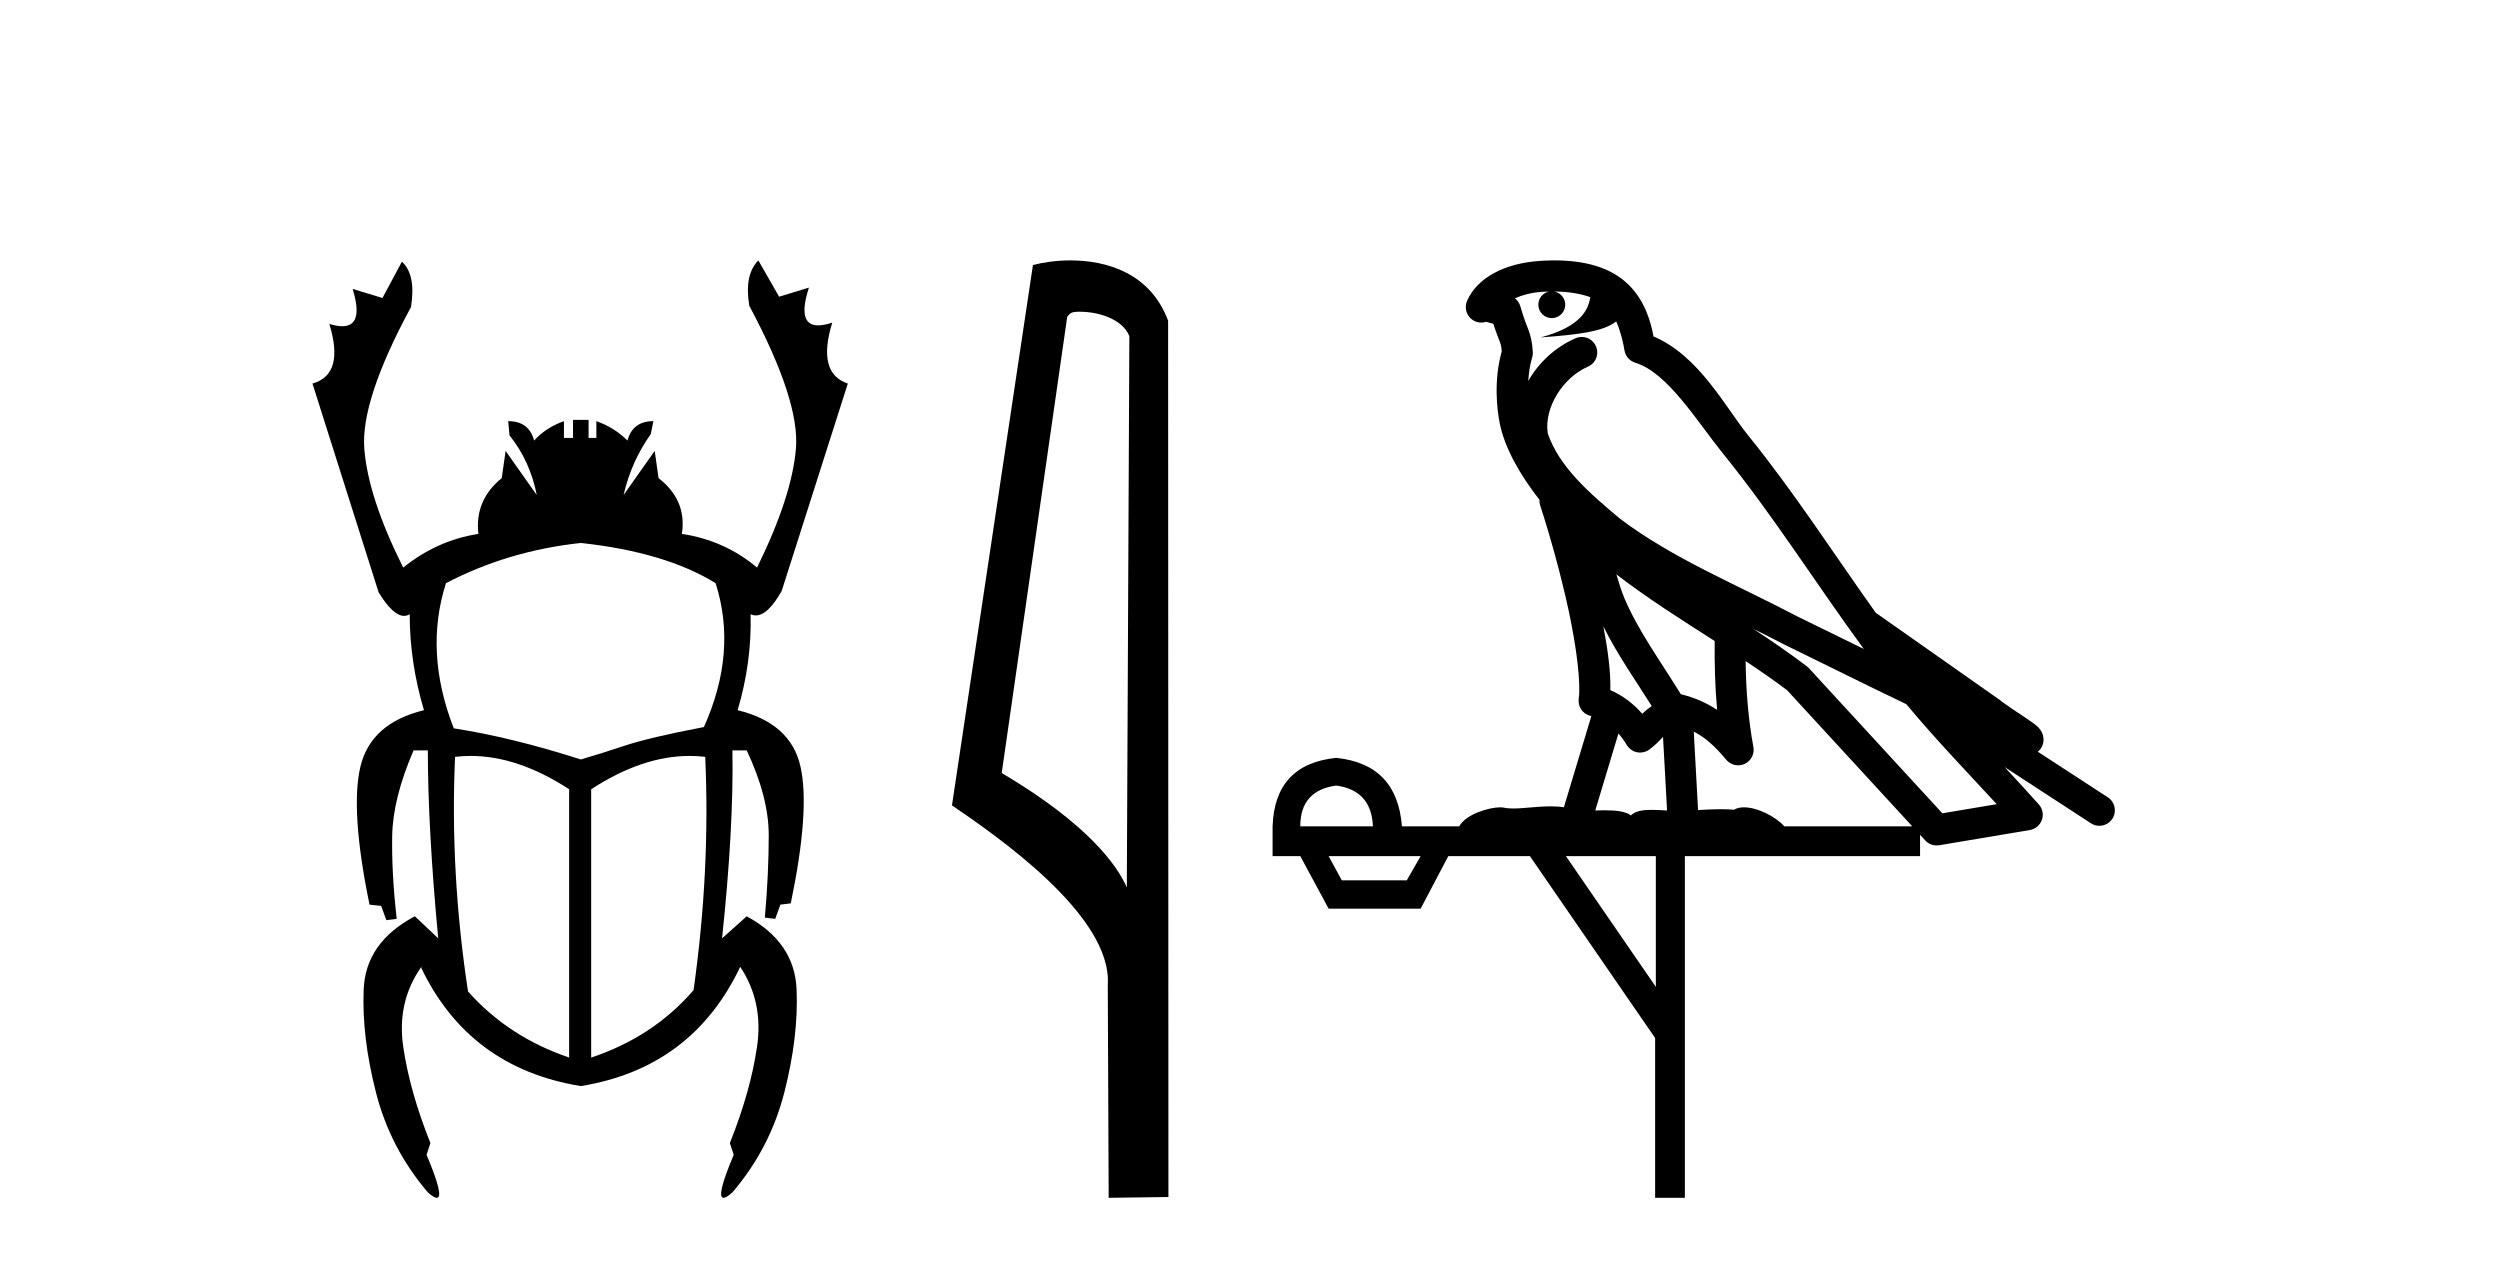
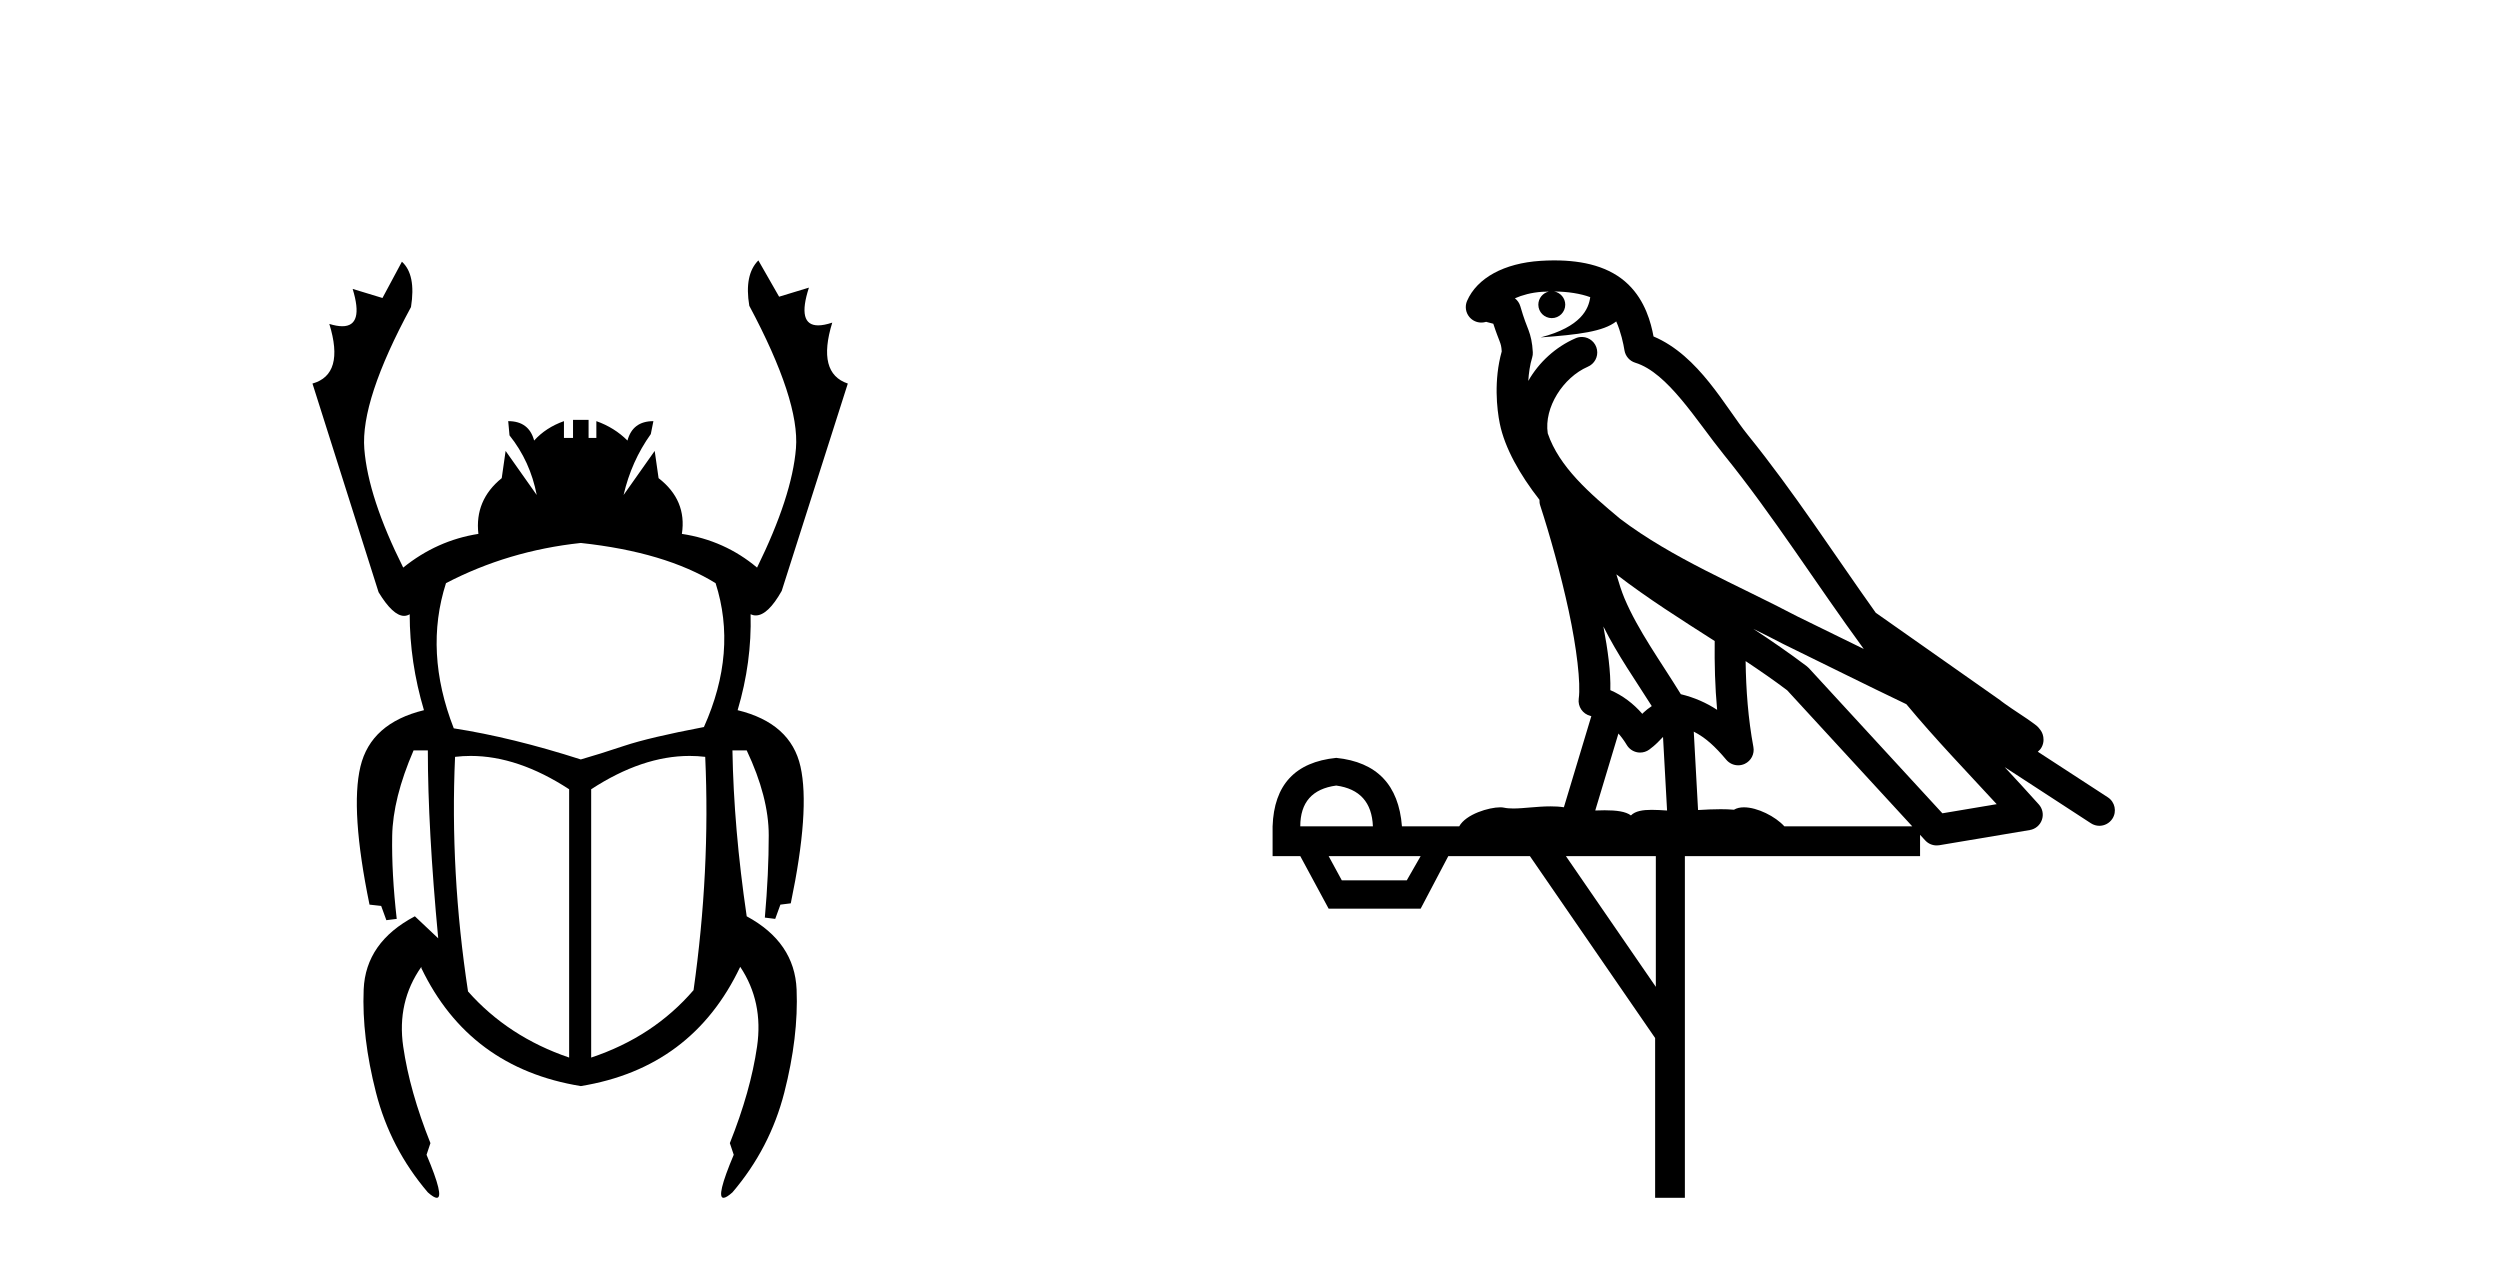
<svg xmlns="http://www.w3.org/2000/svg" width="81.0" height="41.0">
-   <path d="M 18.818 17.592 Q 21.548 17.886 23.185 18.894 Q 23.899 21.12 22.807 23.556 Q 21.044 23.892 20.225 24.165 Q 19.406 24.438 18.818 24.606 Q 16.592 23.892 14.702 23.598 Q 13.736 21.12 14.45 18.894 Q 16.466 17.844 18.818 17.592 ZM 15.251 24.492 Q 16.784 24.492 18.44 25.572 L 18.44 34.265 Q 16.466 33.593 15.164 32.123 Q 14.576 28.26 14.744 24.522 Q 14.996 24.492 15.251 24.492 ZM 22.342 24.492 Q 22.597 24.492 22.849 24.522 Q 23.017 28.218 22.471 32.081 Q 21.17 33.593 19.154 34.265 L 19.154 25.572 Q 20.81 24.492 22.342 24.492 ZM 24.571 8.437 Q 24.109 8.899 24.277 9.907 Q 25.915 12.973 25.789 14.526 Q 25.663 16.08 24.529 18.39 Q 23.479 17.508 22.093 17.298 Q 22.261 16.206 21.338 15.492 L 21.212 14.61 L 20.204 16.038 Q 20.456 14.946 21.086 14.064 L 21.17 13.645 Q 20.498 13.645 20.33 14.274 Q 19.91 13.854 19.322 13.645 L 19.322 14.19 L 19.07 14.19 L 19.07 13.603 L 18.566 13.603 L 18.566 14.19 L 18.272 14.19 L 18.272 13.645 Q 17.684 13.854 17.306 14.274 Q 17.138 13.645 16.466 13.645 L 16.508 14.106 Q 17.18 14.946 17.39 16.038 L 16.382 14.61 L 16.256 15.492 Q 15.374 16.206 15.5 17.298 Q 14.156 17.508 13.064 18.39 Q 11.93 16.122 11.804 14.547 Q 11.678 12.973 13.316 9.949 Q 13.484 8.899 13.022 8.479 L 12.392 9.655 L 11.426 9.361 L 11.426 9.361 Q 11.796 10.57 11.09 10.57 Q 10.914 10.57 10.67 10.495 L 10.67 10.495 Q 11.174 12.133 10.124 12.427 L 12.266 19.188 Q 12.732 19.954 13.093 19.954 Q 13.187 19.954 13.274 19.902 Q 13.274 21.456 13.736 23.01 Q 12.014 23.43 11.678 24.837 Q 11.342 26.244 11.972 29.31 L 12.35 29.352 L 12.518 29.814 L 12.854 29.772 Q 12.686 28.302 12.707 27.084 Q 12.728 25.866 13.4 24.312 L 13.862 24.312 Q 13.862 26.832 14.198 30.402 L 13.442 29.688 Q 11.846 30.528 11.783 32.06 Q 11.72 33.593 12.182 35.399 Q 12.644 37.205 13.862 38.633 Q 14.06 38.809 14.152 38.809 Q 14.409 38.809 13.82 37.415 L 13.946 37.037 Q 13.274 35.357 13.064 33.908 Q 12.854 32.459 13.652 31.325 L 13.652 31.367 Q 15.206 34.601 18.818 35.189 Q 22.429 34.601 23.983 31.325 Q 24.739 32.459 24.529 33.908 Q 24.319 35.357 23.647 37.037 L 23.773 37.415 Q 23.185 38.809 23.442 38.809 Q 23.533 38.809 23.731 38.633 Q 24.949 37.205 25.411 35.399 Q 25.873 33.593 25.81 32.06 Q 25.747 30.528 24.193 29.688 L 23.395 30.402 Q 23.773 26.832 23.731 24.312 L 24.193 24.312 Q 24.907 25.824 24.907 27.063 Q 24.907 28.302 24.781 29.73 L 25.117 29.772 L 25.285 29.31 L 25.621 29.268 Q 26.251 26.244 25.936 24.837 Q 25.621 23.43 23.899 23.01 Q 24.361 21.456 24.319 19.902 L 24.319 19.902 Q 24.402 19.94 24.487 19.94 Q 24.879 19.94 25.327 19.146 L 27.469 12.427 Q 26.461 12.091 26.965 10.453 L 26.965 10.453 Q 26.697 10.542 26.509 10.542 Q 25.813 10.542 26.209 9.319 L 26.209 9.319 L 25.243 9.613 L 24.571 8.437 Z" style="fill:#000000;stroke:none" />
-   <path d="M 34.979 10.1 C 35.604 10.1 36.368 10.34 36.591 10.89 L 36.509 28.751 L 36.509 28.751 C 36.192 28.034 35.251 26.699 32.456 25.046 L 34.578 10.263 C 34.678 10.157 34.675 10.1 34.979 10.1 ZM 36.509 28.751 L 36.509 28.751 C 36.509 28.751 36.509 28.751 36.509 28.751 L 36.509 28.751 L 36.509 28.751 ZM 34.682 8.437 C 34.204 8.437 33.772 8.505 33.467 8.588 L 30.844 26.094 C 32.231 27.044 36.044 29.648 35.892 31.91 L 35.921 38.809 L 37.857 38.783 L 37.847 10.393 C 37.271 8.837 35.84 8.437 34.682 8.437 Z" style="fill:#000000;stroke:none" />
+   <path d="M 18.818 17.592 Q 21.548 17.886 23.185 18.894 Q 23.899 21.12 22.807 23.556 Q 21.044 23.892 20.225 24.165 Q 19.406 24.438 18.818 24.606 Q 16.592 23.892 14.702 23.598 Q 13.736 21.12 14.45 18.894 Q 16.466 17.844 18.818 17.592 ZM 15.251 24.492 Q 16.784 24.492 18.44 25.572 L 18.44 34.265 Q 16.466 33.593 15.164 32.123 Q 14.576 28.26 14.744 24.522 Q 14.996 24.492 15.251 24.492 ZM 22.342 24.492 Q 22.597 24.492 22.849 24.522 Q 23.017 28.218 22.471 32.081 Q 21.17 33.593 19.154 34.265 L 19.154 25.572 Q 20.81 24.492 22.342 24.492 ZM 24.571 8.437 Q 24.109 8.899 24.277 9.907 Q 25.915 12.973 25.789 14.526 Q 25.663 16.08 24.529 18.39 Q 23.479 17.508 22.093 17.298 Q 22.261 16.206 21.338 15.492 L 21.212 14.61 L 20.204 16.038 Q 20.456 14.946 21.086 14.064 L 21.17 13.645 Q 20.498 13.645 20.33 14.274 Q 19.91 13.854 19.322 13.645 L 19.322 14.19 L 19.07 14.19 L 19.07 13.603 L 18.566 13.603 L 18.566 14.19 L 18.272 14.19 L 18.272 13.645 Q 17.684 13.854 17.306 14.274 Q 17.138 13.645 16.466 13.645 L 16.508 14.106 Q 17.18 14.946 17.39 16.038 L 16.382 14.61 L 16.256 15.492 Q 15.374 16.206 15.5 17.298 Q 14.156 17.508 13.064 18.39 Q 11.93 16.122 11.804 14.547 Q 11.678 12.973 13.316 9.949 Q 13.484 8.899 13.022 8.479 L 12.392 9.655 L 11.426 9.361 L 11.426 9.361 Q 11.796 10.57 11.09 10.57 Q 10.914 10.57 10.67 10.495 L 10.67 10.495 Q 11.174 12.133 10.124 12.427 L 12.266 19.188 Q 12.732 19.954 13.093 19.954 Q 13.187 19.954 13.274 19.902 Q 13.274 21.456 13.736 23.01 Q 12.014 23.43 11.678 24.837 Q 11.342 26.244 11.972 29.31 L 12.35 29.352 L 12.518 29.814 L 12.854 29.772 Q 12.686 28.302 12.707 27.084 Q 12.728 25.866 13.4 24.312 L 13.862 24.312 Q 13.862 26.832 14.198 30.402 L 13.442 29.688 Q 11.846 30.528 11.783 32.06 Q 11.72 33.593 12.182 35.399 Q 12.644 37.205 13.862 38.633 Q 14.06 38.809 14.152 38.809 Q 14.409 38.809 13.82 37.415 L 13.946 37.037 Q 13.274 35.357 13.064 33.908 Q 12.854 32.459 13.652 31.325 L 13.652 31.367 Q 15.206 34.601 18.818 35.189 Q 22.429 34.601 23.983 31.325 Q 24.739 32.459 24.529 33.908 Q 24.319 35.357 23.647 37.037 L 23.773 37.415 Q 23.185 38.809 23.442 38.809 Q 23.533 38.809 23.731 38.633 Q 24.949 37.205 25.411 35.399 Q 25.873 33.593 25.81 32.06 Q 25.747 30.528 24.193 29.688 Q 23.773 26.832 23.731 24.312 L 24.193 24.312 Q 24.907 25.824 24.907 27.063 Q 24.907 28.302 24.781 29.73 L 25.117 29.772 L 25.285 29.31 L 25.621 29.268 Q 26.251 26.244 25.936 24.837 Q 25.621 23.43 23.899 23.01 Q 24.361 21.456 24.319 19.902 L 24.319 19.902 Q 24.402 19.94 24.487 19.94 Q 24.879 19.94 25.327 19.146 L 27.469 12.427 Q 26.461 12.091 26.965 10.453 L 26.965 10.453 Q 26.697 10.542 26.509 10.542 Q 25.813 10.542 26.209 9.319 L 26.209 9.319 L 25.243 9.613 L 24.571 8.437 Z" style="fill:#000000;stroke:none" />
  <path d="M 50.356 9.444 C 50.809 9.448 51.208 9.513 51.524 9.628 C 51.471 10.005 51.239 10.588 49.916 10.932 C 51.147 10.843 51.951 10.742 52.366 10.414 C 52.516 10.752 52.598 11.134 52.633 11.353 C 52.664 11.541 52.799 11.696 52.982 11.752 C 54.036 12.075 54.962 13.629 55.851 14.728 C 57.453 16.707 58.839 18.912 60.386 21.026 C 59.672 20.676 58.959 20.326 58.242 19.976 C 56.249 18.928 54.202 18.102 52.494 16.81 C 51.501 15.983 50.517 15.129 50.147 14.04 C 50.02 13.201 50.648 12.229 51.443 11.883 C 51.66 11.792 51.785 11.563 51.743 11.332 C 51.702 11.1 51.506 10.928 51.271 10.918 C 51.263 10.918 51.256 10.918 51.249 10.918 C 51.177 10.918 51.107 10.933 51.041 10.963 C 50.406 11.24 49.861 11.735 49.516 12.342 C 49.533 12.085 49.569 11.822 49.642 11.585 C 49.659 11.529 49.667 11.47 49.663 11.411 C 49.647 11.099 49.594 10.882 49.525 10.698 C 49.456 10.514 49.382 10.35 49.259 9.924 C 49.229 9.821 49.167 9.73 49.083 9.665 C 49.319 9.561 49.615 9.477 49.972 9.454 C 50.044 9.449 50.113 9.449 50.183 9.447 L 50.183 9.447 C 49.988 9.49 49.842 9.664 49.842 9.872 C 49.842 10.112 50.037 10.307 50.278 10.307 C 50.519 10.307 50.714 10.112 50.714 9.872 C 50.714 9.658 50.559 9.481 50.356 9.444 ZM 52.37 18.609 C 53.392 19.396 54.484 20.083 55.556 20.769 C 55.548 21.509 55.566 22.253 55.635 22.999 C 55.286 22.771 54.903 22.6 54.459 22.492 C 53.799 21.42 53.075 20.432 52.632 19.384 C 52.541 19.167 52.455 18.896 52.37 18.609 ZM 51.95 20.299 C 52.411 21.223 52.999 22.054 53.517 22.877 C 53.417 22.944 53.328 23.014 53.256 23.082 C 53.237 23.099 53.227 23.111 53.21 23.128 C 52.925 22.8 52.578 22.534 52.175 22.361 C 52.191 21.773 52.095 21.065 51.95 20.299 ZM 56.811 20.376 L 56.811 20.376 C 57.14 20.539 57.468 20.703 57.789 20.872 C 57.793 20.874 57.798 20.876 57.802 20.878 C 59.119 21.52 60.434 22.18 61.766 22.816 C 62.705 23.947 63.718 24.996 64.693 26.055 C 64.106 26.154 63.52 26.252 62.933 26.351 C 61.491 24.783 60.05 23.216 58.608 21.648 C 58.588 21.626 58.566 21.606 58.542 21.588 C 57.98 21.162 57.397 20.763 56.811 20.376 ZM 52.437 23.766 C 52.535 23.877 52.626 24.001 52.71 24.141 C 52.783 24.261 52.903 24.345 53.04 24.373 C 53.073 24.38 53.107 24.383 53.14 24.383 C 53.245 24.383 53.348 24.35 53.434 24.288 C 53.645 24.135 53.773 23.989 53.882 23.876 L 54.013 26.261 C 53.844 26.25 53.673 26.239 53.513 26.239 C 53.232 26.239 52.984 26.275 52.842 26.42 C 52.673 26.29 52.369 26.253 51.991 26.253 C 51.894 26.253 51.792 26.256 51.686 26.26 L 52.437 23.766 ZM 43.294 25.452 C 44.056 25.556 44.452 25.997 44.482 26.774 L 42.129 26.774 C 42.129 25.997 42.517 25.556 43.294 25.452 ZM 56.558 21.42 L 56.558 21.42 C 57.02 21.727 57.472 22.039 57.904 22.365 C 59.256 23.835 60.607 25.304 61.958 26.774 L 57.814 26.774 C 57.526 26.454 56.939 26.157 56.504 26.157 C 56.381 26.157 56.27 26.181 56.181 26.235 C 56.043 26.223 55.898 26.218 55.749 26.218 C 55.514 26.218 55.267 26.23 55.017 26.245 L 54.878 23.705 L 54.878 23.705 C 55.257 23.898 55.565 24.18 55.933 24.618 C 56.031 24.734 56.173 24.796 56.317 24.796 C 56.389 24.796 56.463 24.78 56.531 24.748 C 56.737 24.651 56.852 24.427 56.81 24.203 C 56.64 23.286 56.571 22.359 56.558 21.42 ZM 46.029 27.738 L 45.58 28.522 L 43.474 28.522 L 43.048 27.738 ZM 53.649 27.738 L 53.649 31.974 L 50.735 27.738 ZM 50.368 8.437 C 50.352 8.437 50.336 8.437 50.319 8.437 C 50.184 8.438 50.047 8.443 49.909 8.452 L 49.908 8.452 C 48.737 8.528 47.858 9.003 47.533 9.749 C 47.458 9.923 47.486 10.125 47.608 10.271 C 47.705 10.387 47.846 10.451 47.993 10.451 C 48.032 10.451 48.07 10.447 48.108 10.438 C 48.138 10.431 48.144 10.427 48.15 10.427 C 48.156 10.427 48.162 10.432 48.2 10.441 C 48.237 10.449 48.299 10.467 48.383 10.489 C 48.474 10.772 48.545 10.942 48.585 11.049 C 48.63 11.17 48.644 11.213 48.656 11.386 C 48.395 12.318 48.497 13.254 48.594 13.729 C 48.755 14.516 49.242 15.378 49.879 16.194 C 49.877 16.255 49.882 16.316 49.902 16.375 C 50.21 17.319 50.57 18.6 50.827 19.795 C 51.084 20.99 51.221 22.136 51.151 22.638 C 51.116 22.892 51.278 23.132 51.527 23.194 C 51.538 23.197 51.548 23.201 51.559 23.203 L 50.67 26.155 C 50.525 26.133 50.379 26.126 50.233 26.126 C 49.8 26.126 49.373 26.195 49.03 26.195 C 48.917 26.195 48.813 26.187 48.721 26.167 C 48.69 26.16 48.651 26.157 48.606 26.157 C 48.248 26.157 47.498 26.375 47.278 26.774 L 45.423 26.774 C 45.319 25.429 44.609 24.69 43.294 24.555 C 41.964 24.69 41.277 25.429 41.232 26.774 L 41.232 27.738 L 42.129 27.738 L 43.048 29.441 L 46.029 29.441 L 46.925 27.738 L 49.569 27.738 L 53.626 33.632 L 53.626 38.809 L 54.59 38.809 L 54.59 27.738 L 62.21 27.738 L 62.21 27.048 C 62.266 27.109 62.322 27.17 62.378 27.23 C 62.474 27.335 62.608 27.392 62.748 27.392 C 62.775 27.392 62.803 27.39 62.83 27.386 C 63.809 27.221 64.788 27.057 65.766 26.893 C 65.947 26.863 66.097 26.737 66.157 26.564 C 66.218 26.392 66.18 26.2 66.058 26.064 C 65.692 25.655 65.322 25.253 64.951 24.854 L 64.951 24.854 L 67.746 26.674 C 67.83 26.729 67.925 26.756 68.019 26.756 C 68.183 26.756 68.344 26.675 68.441 26.527 C 68.592 26.295 68.526 25.984 68.294 25.833 L 66.025 24.356 C 66.073 24.317 66.119 24.268 66.153 24.202 C 66.235 24.047 66.213 23.886 66.186 23.803 C 66.159 23.72 66.13 23.679 66.106 23.647 C 66.013 23.519 65.964 23.498 65.898 23.446 C 65.831 23.395 65.757 23.343 65.676 23.288 C 65.515 23.178 65.329 23.056 65.169 22.949 C 65.009 22.842 64.859 22.73 64.854 22.726 C 64.838 22.711 64.821 22.698 64.804 22.686 C 63.466 21.745 62.128 20.805 60.791 19.865 C 60.786 19.862 60.782 19.86 60.777 19.857 C 59.418 17.95 58.132 15.95 56.632 14.096 C 55.901 13.194 55.049 11.524 53.574 10.901 C 53.492 10.459 53.309 9.754 52.758 9.217 C 52.162 8.638 51.3 8.437 50.368 8.437 Z" style="fill:#000000;stroke:none" />
</svg>